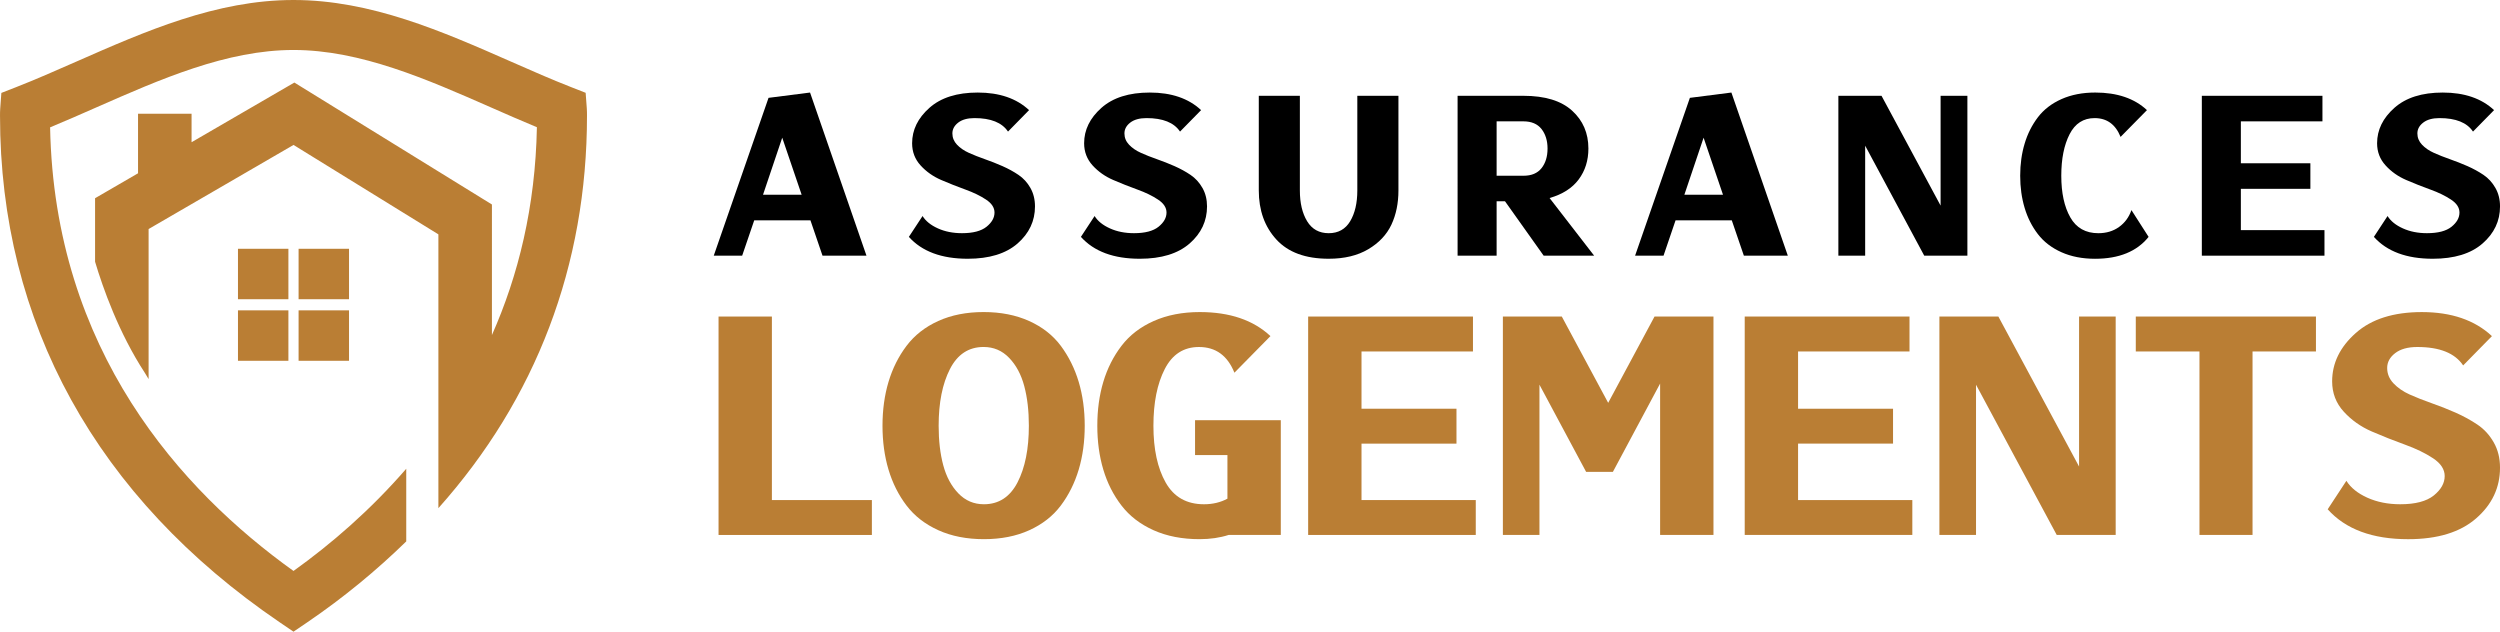
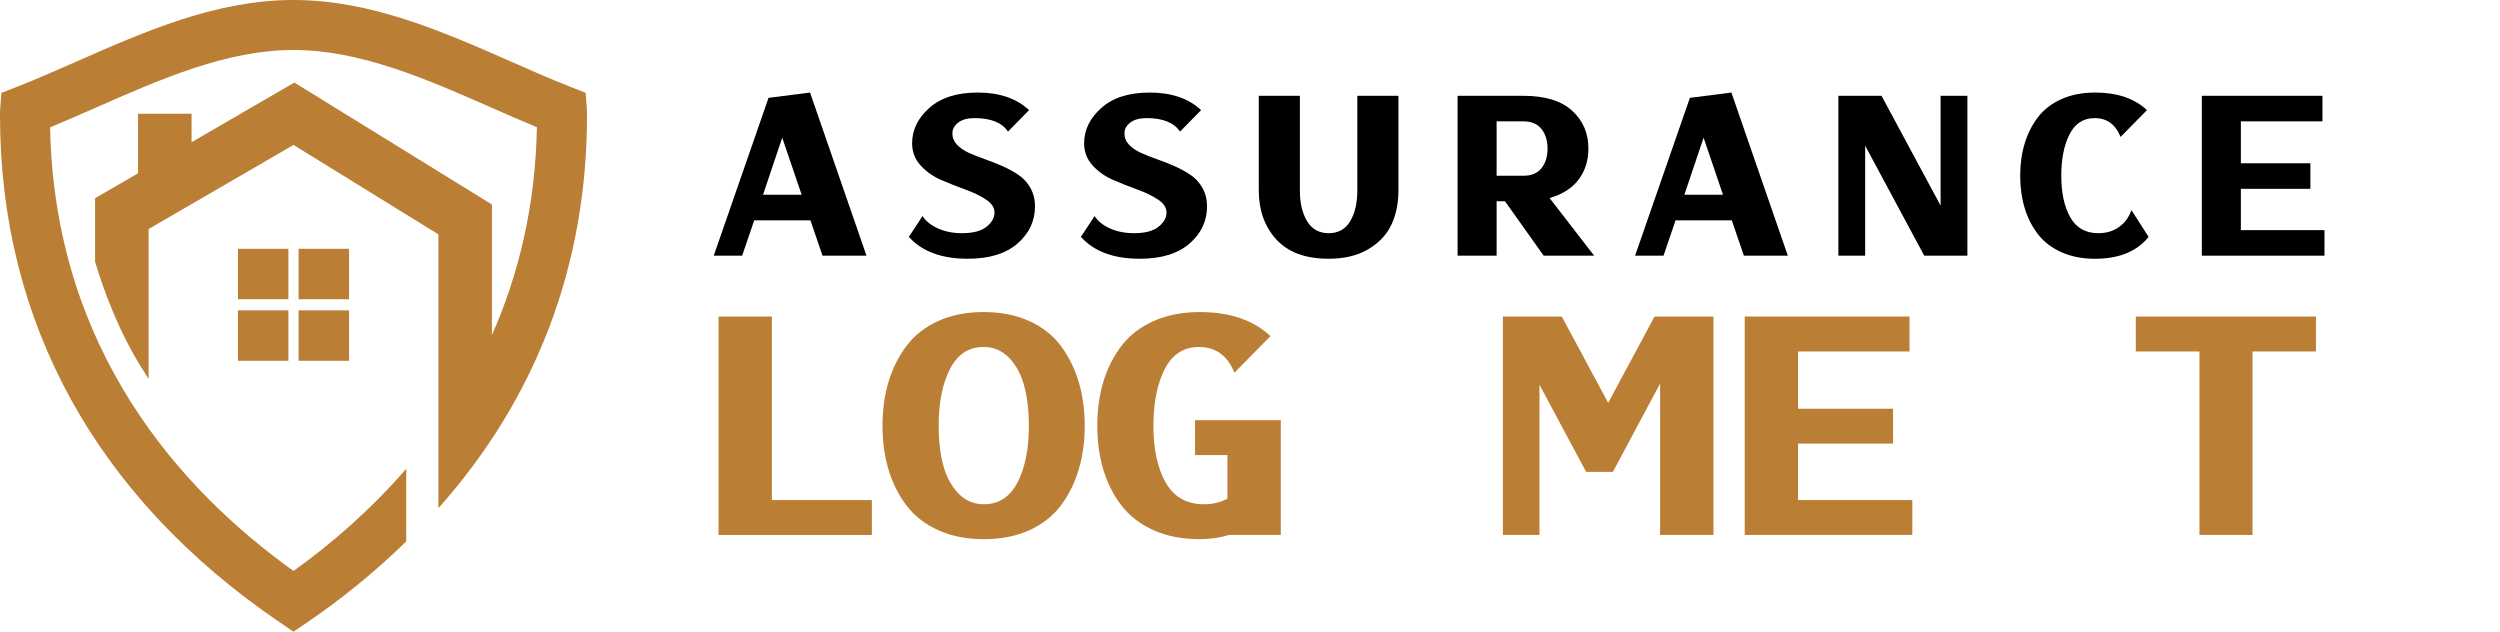
<svg xmlns="http://www.w3.org/2000/svg" version="1.1" id="Calque_1" x="0px" y="0px" width="213.201px" height="53.871px" viewBox="-15.034 -4.854 213.201 53.871" enable-background="new -15.034 -4.854 213.201 53.871" xml:space="preserve">
  <g>
    <g>
      <g>
        <rect x="10.43" y="16.362" fill="#BA7E34" width="4.301" height="4.302" />
        <rect x="5.26" y="16.362" fill="#BA7E34" width="4.301" height="4.302" />
        <rect x="10.43" y="21.613" fill="#BA7E34" width="4.301" height="4.301" />
        <rect x="5.26" y="21.613" fill="#BA7E34" width="4.301" height="4.301" />
      </g>
      <path fill="#BA7E34" d="M22.352,31.675v6.807c8.321-9.326,12.673-20.683,12.673-33.47c0-0.2-0.002-0.415-0.016-0.614L34.91,3.06    l-1.251-0.49c-1.646-0.643-3.314-1.377-5.082-2.155C22.689-2.176,16.6-4.854,9.996-4.854c-6.589,0-12.663,2.675-18.536,5.26    c-1.783,0.785-3.465,1.525-5.125,2.174l-1.253,0.489l-0.098,1.342c-0.015,0.201-0.017,0.402-0.017,0.602    c0,17.639,8.24,32.575,23.83,43.188l1.199,0.815l1.2-0.815c3.112-2.12,5.899-4.43,8.415-6.883v-6.197    c-3.051,3.524-6.398,6.414-9.615,8.717C0.412,36.976-10.397,25.042-10.761,6.006c1.313-0.543,2.642-1.128,3.938-1.699    c5.47-2.408,11.127-4.899,16.819-4.899c5.708,0,11.379,2.496,16.864,4.909c1.282,0.563,2.595,1.141,3.893,1.678    c-0.127,6.778-1.585,12.652-3.835,17.723V12.586l-16.849-10.4L1.303,7.274V4.845h-4.565v5.079l-3.664,2.126v5.415    c0.657,2.204,2.011,6.063,4.255,9.495l0.31,0.514v-0.72l0-12.076L9.997,7.506l12.355,7.626v11.027V31.675z" />
    </g>
    <g>
      <g>
        <path d="M54.081,13.935h-4.794l-1.029,3.015h-2.423l4.672-13.46l3.54-0.452l4.812,13.912h-3.749L54.081,13.935z M53.331,11.755     l-1.656-4.866l-1.639,4.866H53.331z" />
        <path d="M67.005,15.032c0.941,0,1.639-0.184,2.093-0.549c0.454-0.367,0.68-0.769,0.68-1.211c0-0.419-0.241-0.787-0.724-1.106     c-0.482-0.321-1.07-0.605-1.76-0.855c-0.693-0.25-1.381-0.523-2.066-0.818c-0.687-0.297-1.271-0.709-1.753-1.238     c-0.483-0.529-0.724-1.16-0.724-1.892c0-1.139,0.491-2.145,1.474-3.018c0.981-0.872,2.355-1.306,4.123-1.306     c1.848,0,3.307,0.499,4.376,1.499l-1.795,1.83c-0.513-0.767-1.465-1.15-2.86-1.15c-0.593,0-1.054,0.128-1.386,0.383     c-0.331,0.257-0.498,0.564-0.498,0.924c0,0.362,0.131,0.68,0.392,0.959c0.262,0.278,0.6,0.511,1.011,0.696     c0.414,0.187,0.87,0.367,1.37,0.542c0.5,0.174,0.999,0.372,1.498,0.591c0.501,0.222,0.957,0.471,1.369,0.751     c0.413,0.279,0.751,0.647,1.012,1.106c0.261,0.46,0.392,0.987,0.392,1.578c0,1.245-0.497,2.299-1.49,3.166     c-0.995,0.865-2.41,1.299-4.245,1.299c-2.232,0-3.906-0.623-5.021-1.866l1.168-1.778c0.268,0.43,0.703,0.782,1.307,1.054     C65.553,14.896,66.239,15.032,67.005,15.032z" />
        <path d="M81.675,15.032c0.941,0,1.638-0.184,2.092-0.549c0.453-0.367,0.68-0.769,0.68-1.211c0-0.419-0.241-0.787-0.725-1.106     c-0.48-0.321-1.068-0.605-1.759-0.855c-0.693-0.25-1.38-0.523-2.065-0.818c-0.687-0.297-1.271-0.709-1.754-1.238     c-0.48-0.529-0.724-1.16-0.724-1.892c0-1.139,0.493-2.145,1.475-3.018c0.982-0.872,2.357-1.306,4.125-1.306     c1.847,0,3.307,0.499,4.375,1.499l-1.796,1.83c-0.512-0.767-1.464-1.15-2.859-1.15c-0.594,0-1.055,0.128-1.386,0.383     c-0.331,0.257-0.496,0.564-0.496,0.924c0,0.362,0.129,0.68,0.391,0.959c0.262,0.278,0.598,0.511,1.012,0.696     c0.413,0.187,0.867,0.367,1.369,0.542c0.5,0.174,1,0.372,1.499,0.591c0.499,0.222,0.956,0.471,1.369,0.751     c0.411,0.279,0.749,0.647,1.01,1.106c0.263,0.46,0.393,0.987,0.393,1.578c0,1.245-0.496,2.299-1.488,3.166     c-0.996,0.865-2.41,1.299-4.247,1.299c-2.232,0-3.906-0.623-5.021-1.866l1.168-1.778c0.267,0.43,0.702,0.782,1.307,1.054     C80.221,14.896,80.907,15.032,81.675,15.032z" />
        <path d="M100.72,3.316h3.505v8.074c0,1.091-0.201,2.065-0.601,2.919c-0.403,0.854-1.061,1.551-1.972,2.091     c-0.911,0.541-2.037,0.812-3.375,0.812c-1.974,0-3.46-0.546-4.461-1.64c-1.001-1.092-1.5-2.487-1.5-4.183V3.316h3.503v8.074     c0,1.069,0.207,1.942,0.619,2.623c0.412,0.679,1.029,1.02,1.839,1.02c0.815,0,1.426-0.341,1.833-1.02     c0.406-0.681,0.609-1.554,0.609-2.623V3.316z" />
        <path d="M112.598,3.316h2.284c1.838,0,3.22,0.422,4.148,1.264c0.932,0.843,1.395,1.921,1.395,3.234     c0,1.011-0.274,1.889-0.826,2.632c-0.553,0.744-1.382,1.272-2.485,1.588l3.801,4.916h-4.305l-3.296-4.638h-0.716v4.638h-3.328     V3.316h2.212H112.598z M112.598,5.495v4.638h2.302c0.674,0,1.184-0.214,1.527-0.644c0.341-0.43,0.514-0.988,0.514-1.675     c0-0.673-0.173-1.228-0.514-1.666c-0.344-0.435-0.859-0.654-1.545-0.654H112.598z" />
        <path d="M132.653,13.935h-4.794l-1.027,3.015h-2.425l4.673-13.46l3.54-0.452l4.812,13.912h-3.748L132.653,13.935z      M131.904,11.755l-1.655-4.866l-1.64,4.866H131.904z" />
        <path d="M150.461,3.316h2.285V16.95h-2.285h-1.395l-5.038-9.38v9.38h-2.285V3.316h2.285h1.395l5.038,9.364V3.316z" />
        <path d="M163.649,3.038c1.871,0,3.34,0.499,4.41,1.499l-2.25,2.285c-0.429-1.069-1.168-1.604-2.213-1.604     c-0.954,0-1.666,0.458-2.136,1.376c-0.47,0.919-0.707,2.1-0.707,3.54c0,1.464,0.257,2.648,0.769,3.548     c0.51,0.901,1.31,1.351,2.389,1.351c0.684,0,1.274-0.177,1.769-0.532c0.493-0.354,0.846-0.833,1.056-1.438l1.464,2.285     c-0.999,1.243-2.521,1.866-4.569,1.866c-1.079,0-2.036-0.187-2.867-0.56c-0.832-0.372-1.501-0.886-2.006-1.542     c-0.505-0.657-0.882-1.403-1.131-2.24c-0.251-0.836-0.378-1.75-0.378-2.738s0.127-1.9,0.378-2.736     c0.249-0.838,0.626-1.586,1.131-2.251c0.505-0.662,1.179-1.179,2.014-1.551C161.609,3.224,162.568,3.038,163.649,3.038z" />
        <path d="M181.996,9.07v2.179h-5.929v3.522h7.131v2.179h-7.131h-3.328V3.316h3.328h6.958v2.179h-6.958V9.07H181.996z" />
-         <path d="M191.938,15.032c0.945,0,1.642-0.184,2.096-0.549c0.452-0.367,0.677-0.769,0.677-1.211c0-0.419-0.238-0.787-0.723-1.106     c-0.482-0.321-1.068-0.605-1.759-0.855c-0.692-0.25-1.383-0.523-2.067-0.818c-0.686-0.297-1.271-0.709-1.751-1.238     c-0.484-0.529-0.726-1.16-0.726-1.892c0-1.139,0.492-2.145,1.474-3.018c0.984-0.872,2.355-1.306,4.124-1.306     c1.85,0,3.307,0.499,4.378,1.499l-1.797,1.83c-0.511-0.767-1.465-1.15-2.858-1.15c-0.594,0-1.056,0.128-1.386,0.383     c-0.334,0.257-0.499,0.564-0.499,0.924c0,0.362,0.131,0.68,0.393,0.959c0.261,0.278,0.6,0.511,1.011,0.696     c0.413,0.187,0.868,0.367,1.368,0.542c0.501,0.174,0.999,0.372,1.502,0.591c0.497,0.222,0.954,0.471,1.368,0.751     c0.411,0.279,0.748,0.647,1.01,1.106c0.263,0.46,0.395,0.987,0.395,1.578c0,1.245-0.498,2.299-1.494,3.166     c-0.991,0.865-2.408,1.299-4.244,1.299c-2.231,0-3.907-0.623-5.019-1.866l1.166-1.778c0.267,0.43,0.702,0.782,1.307,1.054     C190.487,14.896,191.173,15.032,191.938,15.032z" />
      </g>
      <g>
        <path fill="#BA7E34" d="M59.32,40.768h-8.527h-4.549V22.141h4.549v15.651h8.527V40.768z" />
        <path fill="#BA7E34" d="M76.959,27.714c0.342,1.145,0.513,2.391,0.513,3.74c0,1.35-0.171,2.596-0.513,3.74     c-0.342,1.144-0.851,2.164-1.524,3.061c-0.675,0.898-1.572,1.6-2.692,2.109c-1.119,0.508-2.41,0.762-3.871,0.762     s-2.755-0.254-3.883-0.762c-1.126-0.509-2.032-1.211-2.715-2.109c-0.683-0.896-1.194-1.917-1.536-3.061     c-0.342-1.144-0.512-2.39-0.512-3.74c0-1.349,0.17-2.595,0.512-3.74c0.342-1.143,0.853-2.167,1.536-3.072     c0.683-0.905,1.583-1.612,2.704-2.12c1.12-0.509,2.409-0.764,3.871-0.764c1.461,0,2.755,0.255,3.882,0.764     c1.127,0.507,2.028,1.214,2.704,2.12C76.108,25.548,76.617,26.572,76.959,27.714z M65.014,31.455     c0,1.271,0.131,2.394,0.394,3.371c0.262,0.976,0.69,1.774,1.286,2.393c0.596,0.62,1.321,0.93,2.179,0.93     c1.271,0,2.228-0.624,2.871-1.87c0.643-1.248,0.964-2.856,0.964-4.825c0-1.27-0.13-2.397-0.393-3.383     c-0.262-0.983-0.691-1.786-1.288-2.405c-0.594-0.62-1.322-0.93-2.179-0.93c-1.271,0-2.227,0.628-2.87,1.882     C65.335,27.874,65.014,29.485,65.014,31.455z" />
-         <path fill="#BA7E34" d="M87.286,21.759c2.556,0,4.565,0.685,6.025,2.05l-3.074,3.121c-0.587-1.461-1.594-2.192-3.023-2.192     c-1.303,0-2.276,0.628-2.918,1.882c-0.644,1.255-0.966,2.866-0.966,4.835c0,2.001,0.35,3.617,1.048,4.847     c0.698,1.231,1.786,1.847,3.264,1.847c0.745,0,1.414-0.159,2-0.477v-3.716H86.88v-2.977h7.313v1.882v1.095v6.812h-4.454     c-0.745,0.239-1.572,0.358-2.477,0.358c-1.479,0-2.783-0.254-3.919-0.762c-1.134-0.509-2.047-1.211-2.738-2.109     c-0.691-0.896-1.208-1.917-1.549-3.061c-0.342-1.144-0.511-2.39-0.511-3.74c0-1.349,0.169-2.595,0.511-3.74     c0.341-1.143,0.858-2.167,1.549-3.072c0.69-0.905,1.607-1.612,2.751-2.12C84.499,22.014,85.808,21.759,87.286,21.759z" />
-         <path fill="#BA7E34" d="M109.175,30.001v2.978h-8.099v4.812h9.744v2.976h-9.744h-4.55V22.141h4.55h9.505v2.978h-9.505v4.883     H109.175z" />
+         <path fill="#BA7E34" d="M87.286,21.759c2.556,0,4.565,0.685,6.025,2.05l-3.074,3.121c-0.587-1.461-1.594-2.192-3.023-2.192     c-1.303,0-2.276,0.628-2.918,1.882c-0.644,1.255-0.966,2.866-0.966,4.835c0,2.001,0.35,3.617,1.048,4.847     c0.698,1.231,1.786,1.847,3.264,1.847c0.745,0,1.414-0.159,2-0.477v-3.716H86.88v-2.977h7.313v1.882v1.095v6.812h-4.454     c-0.745,0.239-1.572,0.358-2.477,0.358c-1.479,0-2.783-0.254-3.919-0.762c-1.134-0.509-2.047-1.211-2.738-2.109     c-0.691-0.896-1.208-1.917-1.549-3.061c-0.342-1.144-0.511-2.39-0.511-3.74c0-1.349,0.169-2.595,0.511-3.74     c0.341-1.143,0.858-2.167,1.549-3.072c0.69-0.905,1.607-1.612,2.751-2.12C84.499,22.014,85.808,21.759,87.286,21.759" />
        <path fill="#BA7E34" d="M126.54,27.858l-4.026,7.528h-2.284l-3.979-7.432v12.813h-3.119V22.141h3.119h1.906l3.955,7.36     l3.953-7.36h0.476h3.073h1.477v18.627h-4.55V27.858z" />
        <path fill="#BA7E34" d="M146.405,30.001v2.978h-8.099v4.812h9.744v2.976h-9.744h-4.55V22.141h4.55h9.504v2.978h-9.504v4.883     H146.405z" />
-         <path fill="#BA7E34" d="M162.27,22.141h3.122v18.627h-3.122h-1.904l-6.884-12.813v12.813h-3.123V22.141h3.123h1.905l6.883,12.792     V22.141z" />
        <path fill="#BA7E34" d="M182.471,22.141v2.978h-5.408v15.649h-4.525V25.118h-5.431v-2.978h5.431h4.525H182.471z" />
-         <path fill="#BA7E34" d="M189.663,38.149c1.285,0,2.238-0.252,2.859-0.75c0.619-0.502,0.928-1.052,0.928-1.656     c0-0.571-0.33-1.076-0.987-1.513c-0.66-0.437-1.46-0.825-2.406-1.167s-1.887-0.715-2.824-1.12     c-0.935-0.405-1.733-0.969-2.391-1.691c-0.66-0.722-0.99-1.583-0.99-2.584c0-1.556,0.671-2.93,2.013-4.12     c1.34-1.191,3.22-1.788,5.636-1.788c2.522,0,4.516,0.685,5.978,2.05l-2.454,2.5c-0.698-1.047-2.002-1.572-3.907-1.572     c-0.811,0-1.442,0.176-1.893,0.525c-0.453,0.349-0.68,0.77-0.68,1.262c0,0.493,0.179,0.93,0.536,1.31     c0.359,0.382,0.817,0.699,1.381,0.954c0.564,0.253,1.188,0.5,1.87,0.739c0.685,0.237,1.365,0.507,2.049,0.809     c0.682,0.302,1.305,0.644,1.868,1.024c0.566,0.382,1.026,0.885,1.384,1.513s0.535,1.346,0.535,2.156     c0,1.7-0.678,3.141-2.036,4.323c-1.357,1.185-3.291,1.775-5.8,1.775c-3.048,0-5.337-0.85-6.859-2.55l1.594-2.429     c0.368,0.589,0.962,1.069,1.789,1.442C187.679,37.961,188.616,38.149,189.663,38.149z" />
      </g>
    </g>
  </g>
</svg>